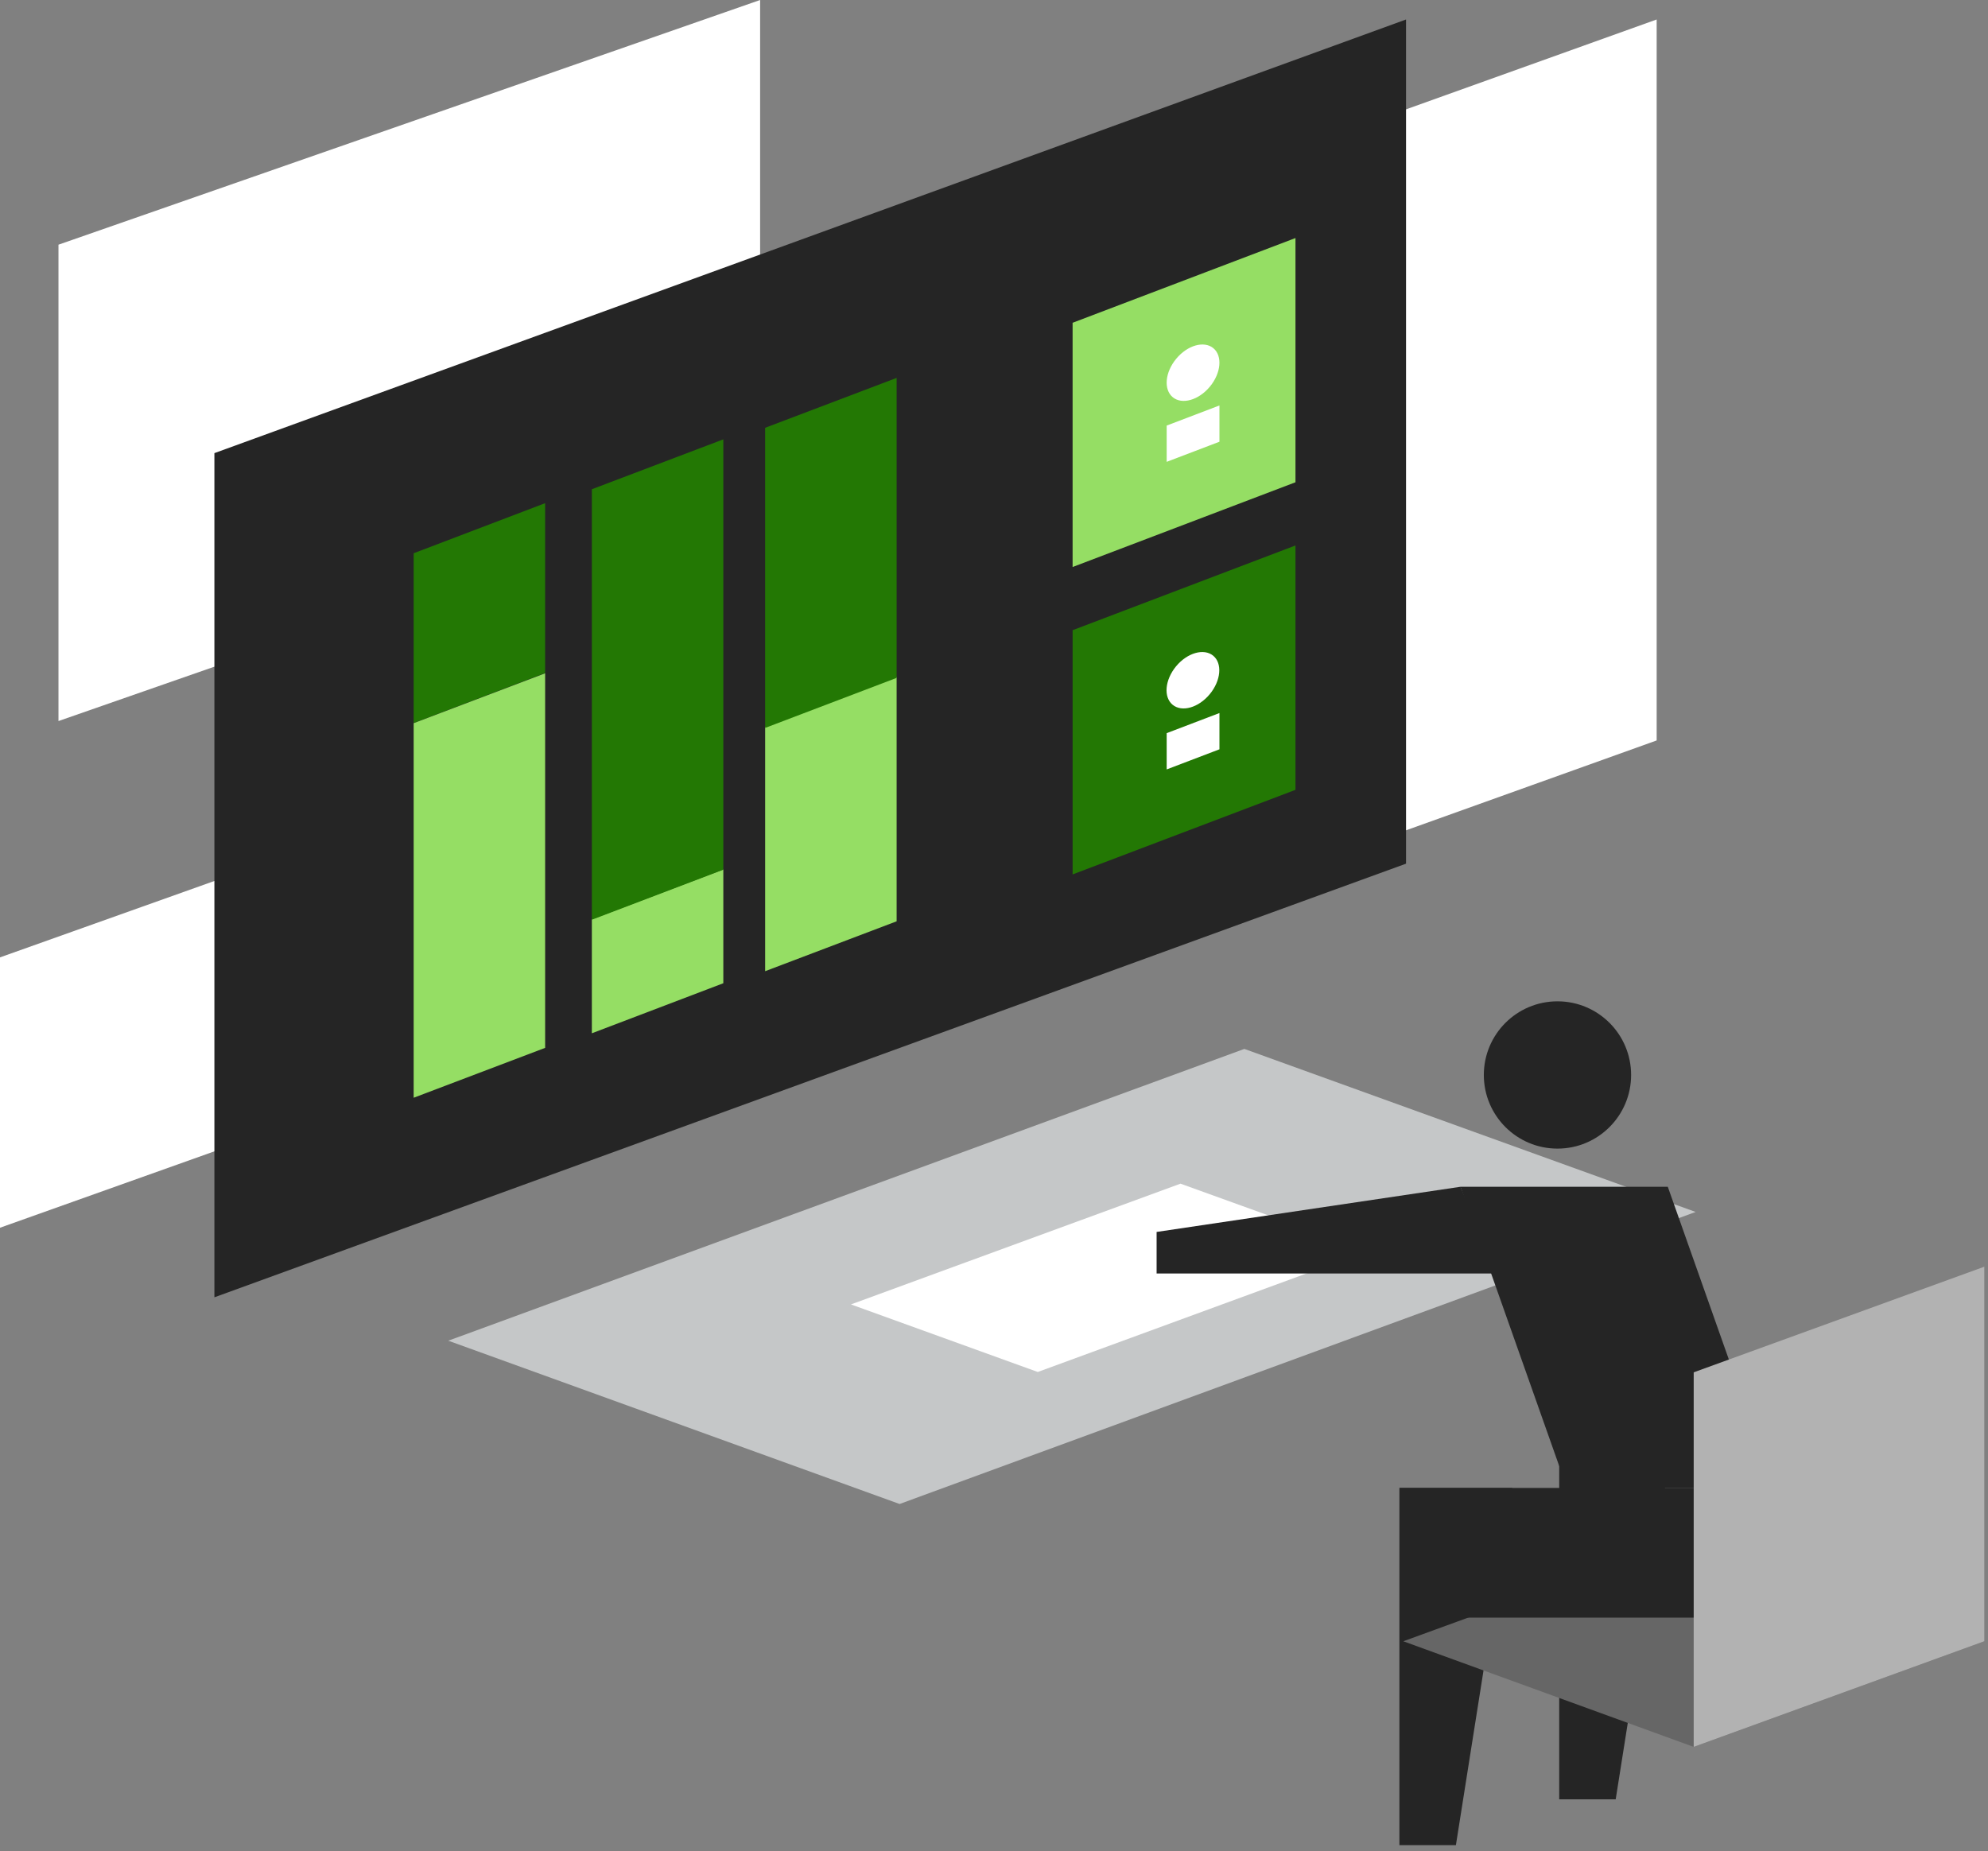
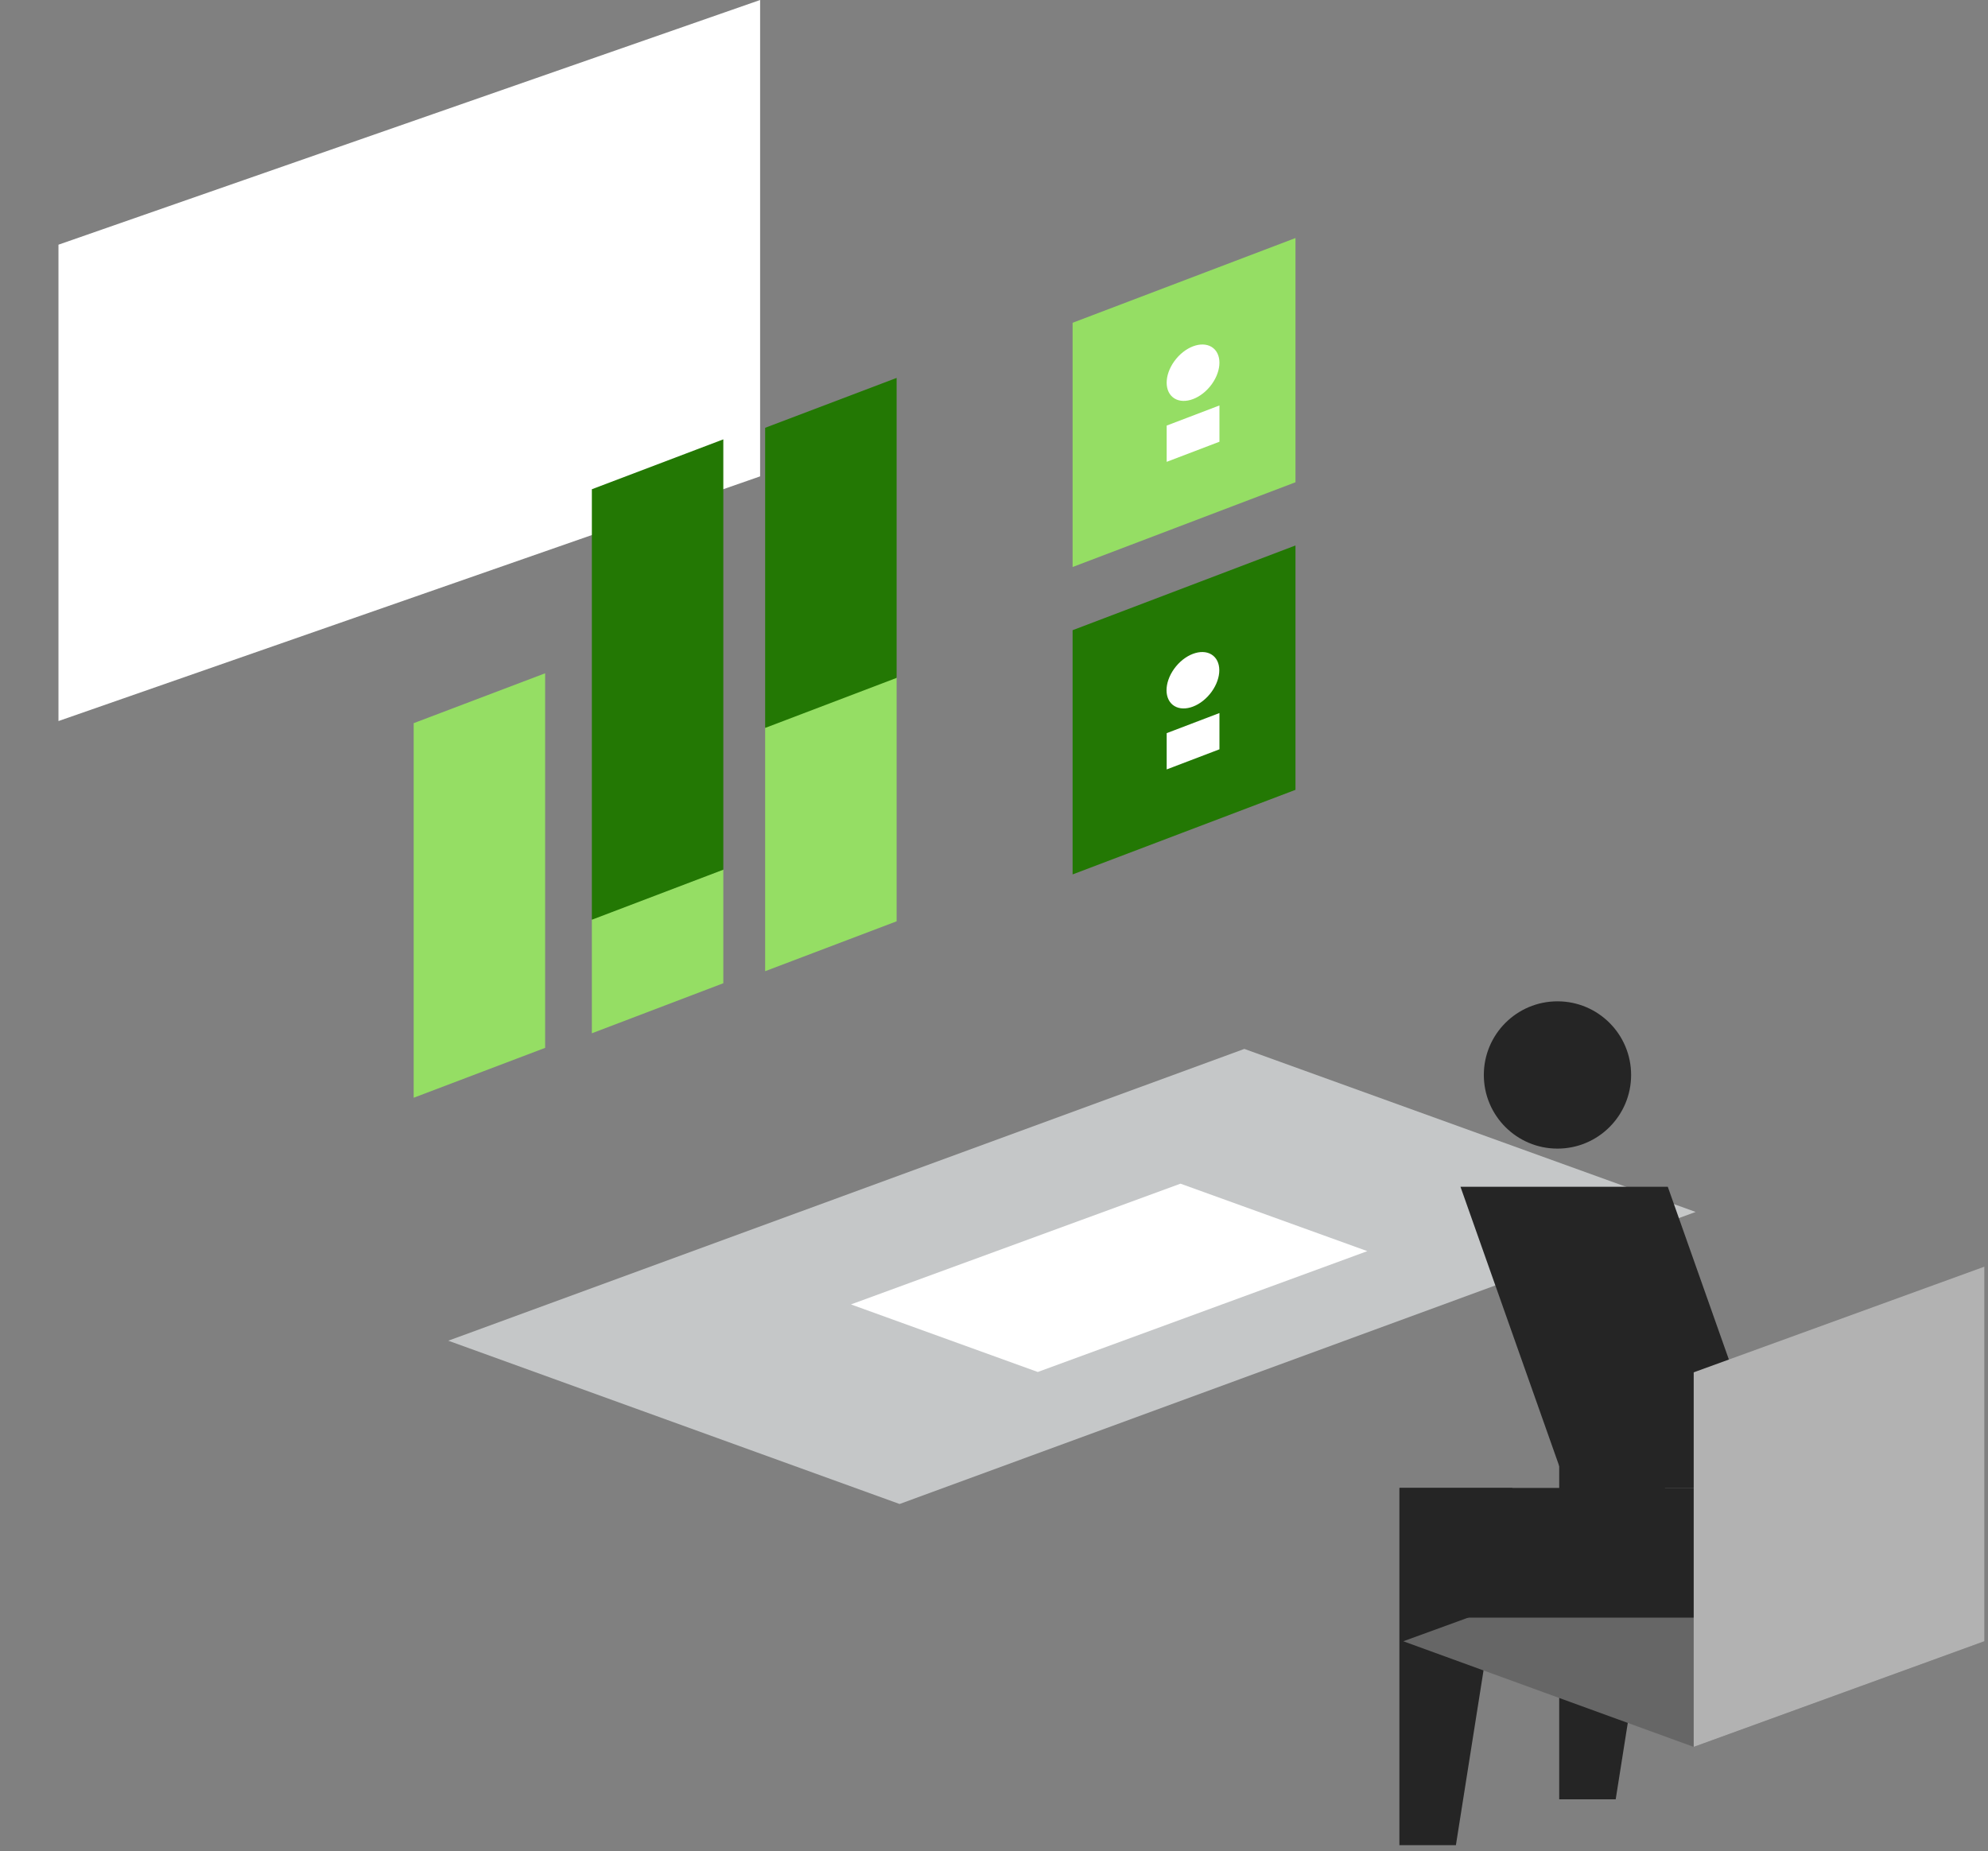
<svg xmlns="http://www.w3.org/2000/svg" width="102" height="95" viewBox="0 0 102 95" fill="none">
  <rect x="0" y="0" width="102" height="95" fill="#808080" stroke="none" />
  <path d="M74.699 94.683H71.8V76.352H77.597L74.699 94.683Z" fill="#252525" />
  <path d="M82.898 92.331H80V74H85.797L82.898 92.331Z" fill="#252525" />
  <path fill-rule="evenodd" clip-rule="evenodd" d="M72 84.22L86.9 89.64L101.81 84.22L86.9 78.79L72 84.22Z" fill="#666666" />
  <path d="M46.156 77.176L87 62.19L63.844 53.824L23 68.797L46.156 77.176Z" fill="#C5C7C8" />
  <path d="M53.246 70.402L70.155 64.201L60.569 60.739L43.66 66.935L53.246 70.402Z" fill="white" />
  <path d="M80.397 76.352H91.034L85.571 60.898H74.934L80.397 76.352Z" fill="#252525" />
  <path d="M91.034 76.352H71.817V83.007H91.034V76.352Z" fill="#252525" />
-   <path d="M74.934 60.898L59.343 63.216V65.349H76.777L74.934 60.898Z" fill="#252525" />
  <path d="M79.911 58.94C81.998 58.94 83.689 57.248 83.689 55.161C83.689 53.074 81.998 51.382 79.911 51.382C77.824 51.382 76.132 53.074 76.132 55.161C76.132 57.248 77.824 58.94 79.911 58.94Z" fill="#252525" />
  <path d="M101.81 65L86.9 70.42V89.64L101.81 84.22V65Z" fill="#B2B2B2" />
-   <path d="M32 57L85 37.995V1L32 20.005V57Z" fill="white" />
-   <path d="M0 63L20 55.873V42L0 49.127V63Z" fill="white" />
+   <path d="M32 57V1L32 20.005V57Z" fill="white" />
  <path d="M3 37L39 24.444V0L3 12.556V37Z" fill="white" />
-   <path d="M11 66.57L72.141 44.318V1L11 23.252V66.57Z" fill="#252525" />
  <path fill-rule="evenodd" clip-rule="evenodd" d="M66.468 40.53L55.033 44.87V32.338L66.468 27.99V40.53Z" fill="#237804" />
  <path d="M62.07 35.621C62.645 34.926 62.725 34.043 62.248 33.648C61.77 33.253 60.917 33.496 60.342 34.191C59.767 34.886 59.687 35.769 60.164 36.164C60.641 36.559 61.495 36.316 62.07 35.621Z" fill="white" />
  <path d="M62.567 36.589L59.86 37.621V39.482L62.567 38.45V36.589Z" fill="white" />
  <path fill-rule="evenodd" clip-rule="evenodd" d="M66.468 24.747L55.033 29.096V16.563L66.468 12.215V24.747Z" fill="#95DE64" />
  <path d="M62.077 19.84C62.652 19.145 62.732 18.262 62.255 17.867C61.777 17.472 60.924 17.715 60.349 18.41C59.773 19.105 59.694 19.988 60.171 20.383C60.648 20.778 61.501 20.535 62.077 19.84Z" fill="white" />
  <path d="M62.567 20.806L59.86 21.838V23.699L62.567 22.667V20.806Z" fill="white" />
  <path fill-rule="evenodd" clip-rule="evenodd" d="M46.004 47.276L39.258 49.836V37.304L46.004 34.744V47.276Z" fill="#95DE64" />
-   <path fill-rule="evenodd" clip-rule="evenodd" d="M27.97 34.533L21.224 37.101V28.389L27.97 25.82V34.533Z" fill="#237804" />
  <path fill-rule="evenodd" clip-rule="evenodd" d="M46.004 34.785L39.258 37.353V21.952L46.004 19.392V34.785Z" fill="#237804" />
  <path fill-rule="evenodd" clip-rule="evenodd" d="M37.112 50.454L30.367 53.022V47.17L37.112 44.61V50.454Z" fill="#95DE64" />
  <path fill-rule="evenodd" clip-rule="evenodd" d="M37.112 44.627L30.367 47.195V25.105L37.112 22.545V44.627Z" fill="#237804" />
  <path fill-rule="evenodd" clip-rule="evenodd" d="M27.97 53.77L21.224 56.33V37.109L27.97 34.549V53.77Z" fill="#95DE64" />
</svg>